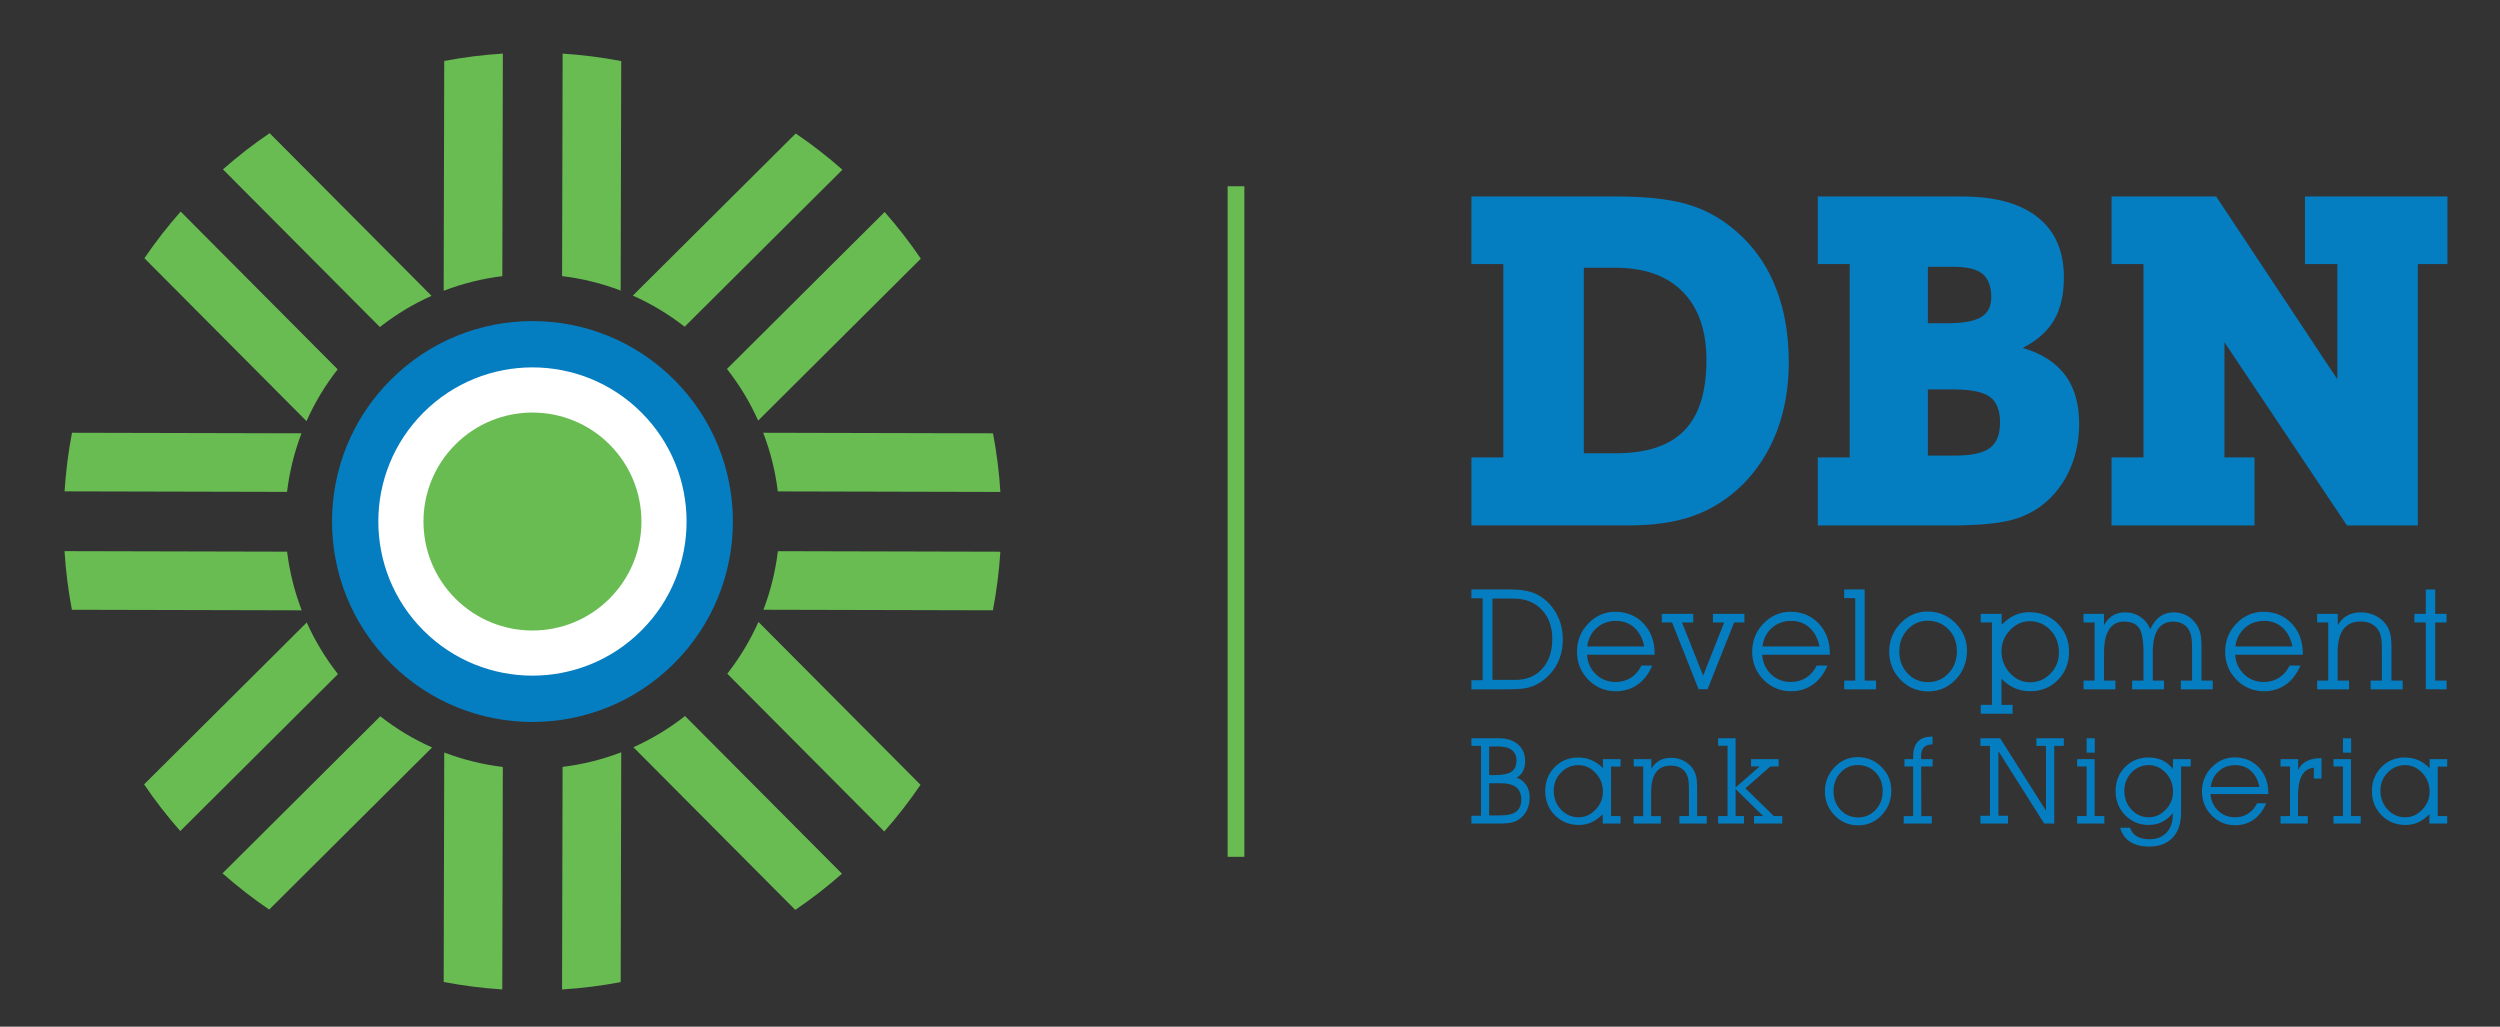
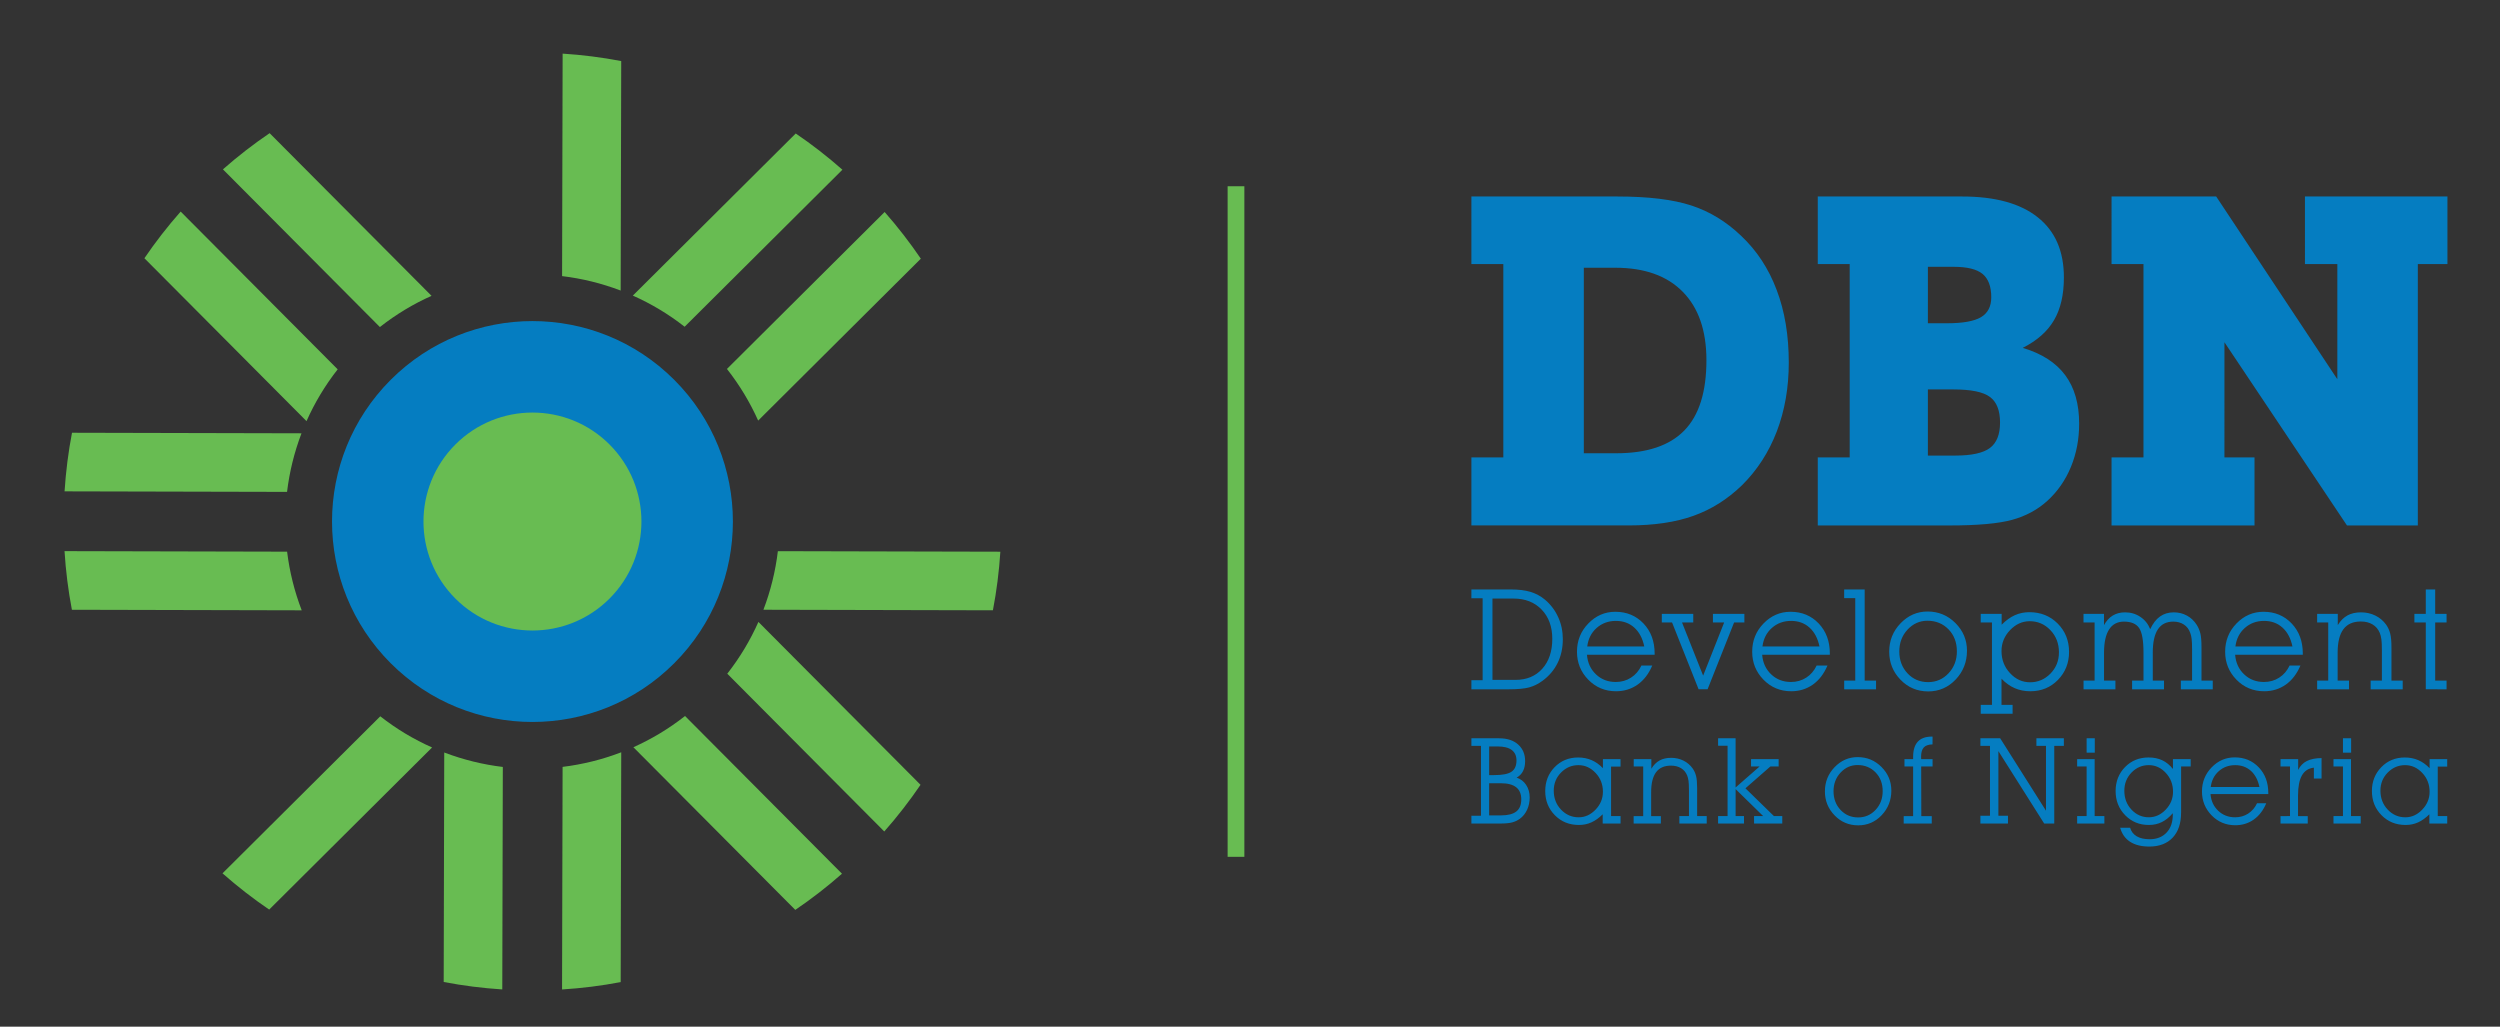
<svg xmlns="http://www.w3.org/2000/svg" version="1.1" id="Layer_1" x="0px" y="0px" width="140.333px" height="57.632px" viewBox="0 0 140.333 57.632" enable-background="new 0 0 140.333 57.632" xml:space="preserve">
  <rect x="0" y="0" width="140.333" height="57.632" fill="#333333" stroke="none" />
-   <path fill="#68BC52" d="M28.227,3.008l-0.03,12.494c-1.12,0.137-2.226,0.41-3.292,0.82l0.031-12.9  C26.025,3.215,27.124,3.078,28.227,3.008" />
  <path fill="#68BC52" d="M34.871,3.428L34.84,16.31c-1.065-0.406-2.17-0.677-3.288-0.811l0.03-12.489  C32.684,3.081,33.783,3.219,34.871,3.428" />
  <path fill="#68BC52" d="M47.287,9.527l-8.856,8.814c-0.909-0.712-1.887-1.295-2.908-1.748l9.144-9.1  C45.573,8.107,46.448,8.786,47.287,9.527" />
  <path fill="#68BC52" d="M51.689,14.521l-9.131,9.088c-0.455-1.018-1.039-1.992-1.752-2.899l8.852-8.81  C50.397,12.741,51.075,13.616,51.689,14.521" />
-   <path fill="#68BC52" d="M56.155,27.614l-12.494-0.03c-0.137-1.12-0.41-2.226-0.82-3.292l12.9,0.031  C55.948,25.411,56.086,26.511,56.155,27.614" />
  <path fill="#68BC52" d="M55.735,34.258l-12.882-0.031c0.406-1.065,0.677-2.17,0.811-3.288l12.489,0.03  C56.083,32.071,55.944,33.17,55.735,34.258" />
  <path fill="#68BC52" d="M49.637,46.674l-8.813-8.856c0.712-0.909,1.295-1.887,1.748-2.908l9.1,9.144  C51.056,44.959,50.378,45.834,49.637,46.674" />
  <path fill="#68BC52" d="M44.642,51.075l-9.088-9.131c1.018-0.455,1.993-1.039,2.899-1.752l8.81,8.852  C46.423,49.783,45.548,50.461,44.642,51.075" />
  <path fill="#68BC52" d="M28.225,43.051l-0.03,12.489c-1.102-0.071-2.201-0.209-3.289-0.418l0.031-12.882  C26.002,42.646,27.107,42.917,28.225,43.051" />
  <path fill="#68BC52" d="M34.872,42.228l-0.031,12.9c-1.089,0.208-2.188,0.345-3.291,0.414l0.03-12.494  C32.7,42.91,33.806,42.637,34.872,42.228" />
-   <path fill="#68BC52" d="M18.971,37.84l-8.852,8.81c-0.74-0.84-1.416-1.716-2.031-2.621l9.131-9.088  C17.675,35.959,18.258,36.933,18.971,37.84" />
  <path fill="#68BC52" d="M24.254,41.958l-9.144,9.1c-0.905-0.616-1.78-1.294-2.62-2.035l8.856-8.814  C22.255,40.922,23.232,41.504,24.254,41.958" />
  <path fill="#68BC52" d="M16.113,27.611l-12.489-0.03c0.071-1.102,0.209-2.201,0.418-3.289l12.882,0.031  C16.518,25.388,16.247,26.493,16.113,27.611" />
  <path fill="#68BC52" d="M16.936,34.259l-12.9-0.031c-0.208-1.089-0.345-2.188-0.414-3.291l12.494,0.03  C16.253,32.086,16.526,33.192,16.936,34.259" />
  <path fill="#68BC52" d="M21.324,18.358l-8.81-8.852c0.84-0.74,1.716-1.417,2.621-2.031l9.088,9.131  C23.205,17.061,22.23,17.645,21.324,18.358" />
  <path fill="#68BC52" d="M17.206,23.64l-9.1-9.144c0.616-0.905,1.295-1.78,2.035-2.62l8.814,8.856  C18.242,21.641,17.659,22.619,17.206,23.64" />
  <path fill="#057DC1" d="M37.845,37.231c-4.394,4.394-11.518,4.394-15.912,0s-4.394-11.518,0-15.912s11.518-4.394,15.912,0  C42.238,25.713,42.238,32.837,37.845,37.231z" />
-   <path fill="#FFFFFF" d="M36.006,35.392c-3.379,3.379-8.856,3.379-12.235,0s-3.379-8.856,0-12.235s8.856-3.379,12.235,0  C39.385,26.536,39.385,32.014,36.006,35.392" />
  <path fill="#68BC52" d="M34.214,33.601c-2.389,2.389-6.262,2.389-8.651,0s-2.389-6.262,0-8.651s6.262-2.389,8.651,0  C36.603,27.338,36.603,31.212,34.214,33.601" />
  <rect x="68.91" y="10.455" fill="#68BC52" width="0.94" height="37.641" />
  <path fill="#057DC1" d="M124.865,25.677h1.688v3.818h-8.025v-3.818h1.792V14.822h-1.792V11.03h5.874l6.8,10.258v-6.466h-1.818V11.03  h7.999v3.792h-1.662v14.673h-3.978l-6.878-10.284C124.865,19.211,124.865,25.677,124.865,25.677z M102.037,29.495v-3.818h1.792  V14.822h-1.792V11.03h8.107c1.852,0,3.268,0.39,4.242,1.169c0.978,0.775,1.467,1.9,1.467,3.372c0,0.974-0.186,1.775-0.554,2.402  c-0.368,0.632-0.952,1.147-1.757,1.554c1.073,0.32,1.87,0.835,2.389,1.537c0.519,0.701,0.779,1.606,0.779,2.714  c0,0.879-0.156,1.688-0.463,2.433c-0.307,0.744-0.749,1.381-1.324,1.904c-0.558,0.506-1.221,0.861-1.991,1.069  c-0.766,0.208-1.935,0.312-3.497,0.312L102.037,29.495L102.037,29.495z M108.218,18.146h1.065c0.892,0,1.532-0.113,1.917-0.342  s0.576-0.602,0.576-1.117c0-0.606-0.164-1.043-0.489-1.312c-0.325-0.264-0.861-0.398-1.614-0.398h-1.454L108.218,18.146  L108.218,18.146z M108.218,25.573h1.532c0.922,0,1.571-0.143,1.948-0.424c0.381-0.286,0.571-0.758,0.571-1.428  c0-0.684-0.19-1.164-0.571-1.441c-0.377-0.281-1.061-0.42-2.047-0.42h-1.433V25.573z M84.386,25.677V14.822h-1.792V11.03h8.202  c1.736,0,3.116,0.169,4.147,0.506c1.034,0.338,1.961,0.905,2.792,1.701c0.879,0.827,1.545,1.84,1.995,3.039  c0.455,1.195,0.68,2.554,0.68,4.077c0,1.402-0.225,2.688-0.671,3.861c-0.45,1.169-1.099,2.177-1.952,3.021  c-0.814,0.788-1.718,1.359-2.723,1.718c-1,0.359-2.216,0.541-3.644,0.541h-8.826v-3.818L84.386,25.677L84.386,25.677z   M90.723,25.443c1.723,0,3-0.429,3.826-1.281c0.827-0.853,1.238-2.164,1.238-3.939c0-1.662-0.441-2.943-1.329-3.844  c-0.883-0.9-2.147-1.35-3.787-1.35h-1.766v10.414H90.723z" />
  <path fill="#057DC1" d="M136.167,38.692V34.94h-0.639v-0.481h0.639v-1.372h0.528v1.372h0.638v0.481h-0.638v3.264h0.638v0.489  L136.167,38.692L136.167,38.692z M130.691,38.204V34.94h-0.623v-0.481h1.159v0.631c0.151-0.247,0.332-0.428,0.543-0.544  c0.212-0.116,0.464-0.173,0.76-0.173c0.292,0,0.561,0.06,0.807,0.181c0.244,0.121,0.447,0.292,0.606,0.512  c0.105,0.151,0.181,0.318,0.227,0.501c0.046,0.183,0.07,0.439,0.07,0.77v1.867h0.631v0.489h-1.799v-0.489h0.631v-1.709  c0-0.269-0.009-0.472-0.028-0.608c-0.017-0.135-0.049-0.256-0.092-0.361c-0.087-0.209-0.222-0.367-0.405-0.476  c-0.181-0.109-0.401-0.164-0.658-0.164c-0.436,0-0.762,0.145-0.978,0.435s-0.323,0.728-0.323,1.314v1.57h0.639v0.489h-1.789v-0.489  L130.691,38.204L130.691,38.204z M129.265,36.753h-3.8c0.035,0.448,0.205,0.815,0.506,1.101c0.301,0.285,0.671,0.428,1.11,0.428  c0.318,0,0.603-0.08,0.855-0.242c0.254-0.162,0.449-0.389,0.587-0.681h0.607c-0.196,0.464-0.469,0.821-0.82,1.07  c-0.352,0.248-0.757,0.373-1.214,0.373c-0.616,0-1.135-0.217-1.558-0.65c-0.422-0.434-0.633-0.956-0.633-1.567  c0-0.62,0.211-1.15,0.636-1.587c0.423-0.437,0.929-0.657,1.516-0.657c0.637,0,1.164,0.219,1.582,0.657  c0.416,0.439,0.625,1,0.625,1.686L129.265,36.753L129.265,36.753z M128.682,36.288c-0.095-0.455-0.281-0.808-0.56-1.059  c-0.279-0.251-0.623-0.376-1.033-0.376c-0.423,0-0.784,0.133-1.081,0.397c-0.298,0.265-0.473,0.611-0.527,1.038  C125.481,36.288,128.682,36.288,128.682,36.288z M117.577,38.204V34.94h-0.623v-0.481h1.151v0.631  c0.134-0.242,0.298-0.422,0.494-0.54c0.197-0.118,0.426-0.177,0.687-0.177c0.321,0,0.608,0.085,0.861,0.255  c0.252,0.169,0.436,0.399,0.552,0.69c0.147-0.319,0.329-0.556,0.548-0.711c0.218-0.156,0.477-0.234,0.778-0.234  c0.264,0,0.508,0.06,0.732,0.181c0.223,0.121,0.405,0.292,0.547,0.512c0.097,0.154,0.167,0.318,0.21,0.493  c0.042,0.175,0.063,0.434,0.063,0.778v1.867h0.631v0.489h-1.79v-0.489h0.631v-1.736c0-0.26-0.008-0.456-0.024-0.591  c-0.014-0.135-0.042-0.252-0.08-0.352c-0.072-0.204-0.19-0.359-0.356-0.468s-0.364-0.164-0.595-0.164  c-0.386,0-0.674,0.145-0.866,0.435c-0.191,0.29-0.286,0.725-0.286,1.306v1.57h0.631v0.489h-1.791v-0.489h0.639v-1.57  c0-0.686-0.083-1.147-0.248-1.385s-0.448-0.356-0.846-0.356c-0.369,0-0.649,0.147-0.837,0.441c-0.189,0.293-0.284,0.727-0.284,1.3  v1.57h0.639v0.489h-1.789v-0.489C116.956,38.204,117.577,38.204,117.577,38.204z M111.815,39.567V34.94h-0.631v-0.481h1.175v0.608  c0.243-0.244,0.491-0.423,0.742-0.535c0.252-0.112,0.524-0.168,0.817-0.168c0.636,0,1.165,0.214,1.59,0.641  c0.423,0.427,0.635,0.957,0.635,1.587c0,0.621-0.208,1.144-0.622,1.571c-0.415,0.426-0.933,0.639-1.553,0.639  c-0.319,0-0.612-0.058-0.88-0.175s-0.514-0.294-0.737-0.53v1.469h0.623v0.497h-1.789v-0.497L111.815,39.567L111.815,39.567z   M112.351,36.547c0,0.482,0.159,0.895,0.478,1.238c0.318,0.343,0.692,0.514,1.125,0.514c0.444,0,0.825-0.163,1.143-0.487  c0.319-0.325,0.478-0.723,0.478-1.194c0-0.495-0.16-0.911-0.48-1.246c-0.319-0.335-0.707-0.502-1.162-0.502  c-0.416,0-0.784,0.167-1.104,0.502C112.512,35.706,112.351,36.097,112.351,36.547z M106.047,36.58c0-0.621,0.213-1.152,0.637-1.592  c0.426-0.441,0.93-0.662,1.516-0.662c0.614,0,1.135,0.217,1.567,0.65c0.431,0.434,0.646,0.95,0.646,1.55  c0,0.631-0.211,1.169-0.633,1.616c-0.423,0.445-0.937,0.669-1.543,0.669c-0.614,0-1.133-0.218-1.556-0.656  S106.047,37.192,106.047,36.58z M106.614,36.569c0,0.49,0.154,0.9,0.461,1.228c0.309,0.329,0.694,0.493,1.155,0.493  c0.455,0,0.837-0.166,1.148-0.497c0.311-0.331,0.468-0.741,0.468-1.231c0-0.501-0.156-0.912-0.469-1.234  c-0.313-0.322-0.708-0.484-1.185-0.484c-0.434,0-0.805,0.166-1.114,0.497C106.769,35.673,106.614,36.082,106.614,36.569z   M104.142,38.204v-4.627h-0.623v-0.489h1.151v5.116h0.639v0.489h-1.789v-0.489C103.52,38.204,104.142,38.204,104.142,38.204z   M102.716,36.753h-3.8c0.035,0.448,0.205,0.815,0.506,1.101c0.301,0.285,0.671,0.428,1.11,0.428c0.318,0,0.603-0.08,0.855-0.242  c0.254-0.162,0.449-0.389,0.587-0.681h0.607c-0.196,0.464-0.469,0.821-0.82,1.07c-0.352,0.248-0.757,0.373-1.214,0.373  c-0.616,0-1.135-0.217-1.558-0.65c-0.422-0.434-0.633-0.956-0.633-1.567c0-0.62,0.211-1.15,0.636-1.587  c0.423-0.437,0.929-0.657,1.516-0.657c0.637,0,1.164,0.219,1.582,0.657c0.416,0.439,0.625,1,0.625,1.686L102.716,36.753  L102.716,36.753z M102.133,36.288c-0.095-0.455-0.281-0.808-0.56-1.059c-0.279-0.251-0.623-0.376-1.033-0.376  c-0.423,0-0.784,0.133-1.081,0.397c-0.298,0.265-0.473,0.611-0.527,1.038C98.932,36.288,102.133,36.288,102.133,36.288z   M95.348,38.692l-1.49-3.752h-0.575v-0.481h1.765v0.481h-0.631l1.186,2.986l1.18-2.986h-0.631v-0.481h1.766v0.481h-0.577  l-1.489,3.752H95.348z M92.881,36.753h-3.8c0.035,0.448,0.205,0.815,0.506,1.101c0.301,0.285,0.671,0.428,1.11,0.428  c0.318,0,0.603-0.08,0.855-0.242c0.254-0.162,0.449-0.389,0.587-0.681h0.607c-0.196,0.464-0.469,0.821-0.82,1.07  c-0.352,0.248-0.757,0.373-1.214,0.373c-0.616,0-1.135-0.217-1.558-0.65c-0.422-0.434-0.633-0.956-0.633-1.567  c0-0.62,0.211-1.15,0.636-1.587c0.423-0.437,0.929-0.657,1.516-0.657c0.637,0,1.164,0.219,1.582,0.657  c0.416,0.439,0.625,1,0.625,1.686L92.881,36.753L92.881,36.753z M92.298,36.288c-0.095-0.455-0.281-0.808-0.56-1.059  s-0.623-0.376-1.033-0.376c-0.423,0-0.784,0.133-1.081,0.397c-0.298,0.265-0.473,0.611-0.527,1.038  C89.097,36.288,92.298,36.288,92.298,36.288z M83.225,38.18v-4.596h-0.631v-0.497h2.184c0.457,0,0.836,0.046,1.135,0.137  c0.301,0.091,0.574,0.239,0.82,0.444c0.321,0.275,0.566,0.602,0.737,0.983c0.171,0.38,0.256,0.788,0.256,1.227  c0,0.493-0.096,0.937-0.289,1.33c-0.192,0.394-0.474,0.729-0.846,1.004c-0.237,0.175-0.486,0.298-0.749,0.372  c-0.263,0.072-0.649,0.109-1.16,0.109h-2.088v-0.512L83.225,38.18L83.225,38.18z M83.777,38.164h1.294  c0.627,0,1.127-0.209,1.502-0.625c0.374-0.417,0.562-0.976,0.562-1.677c0-0.679-0.198-1.227-0.595-1.641  c-0.397-0.414-0.924-0.622-1.581-0.622h-1.182C83.777,33.599,83.777,38.164,83.777,38.164z" />
  <path fill="#057DC1" d="M136.839,45.81h0.532v0.417h-1.003v-0.519c-0.205,0.205-0.416,0.357-0.633,0.454  c-0.215,0.098-0.45,0.146-0.701,0.146c-0.542,0-0.992-0.183-1.351-0.547c-0.36-0.365-0.54-0.818-0.54-1.358  c0-0.531,0.176-0.977,0.527-1.339c0.352-0.362,0.793-0.544,1.324-0.544c0.271,0,0.523,0.051,0.754,0.15  c0.231,0.1,0.442,0.25,0.633,0.45v-0.506h0.989v0.417h-0.532v2.779C136.838,45.81,136.839,45.81,136.839,45.81z M136.381,44.442  c0-0.412-0.137-0.764-0.411-1.054c-0.274-0.292-0.595-0.438-0.963-0.438c-0.379,0-0.704,0.139-0.977,0.416  c-0.272,0.277-0.409,0.616-0.409,1.016c0,0.423,0.137,0.777,0.409,1.065c0.273,0.287,0.602,0.431,0.991,0.431  c0.357,0,0.672-0.144,0.947-0.431S136.381,44.826,136.381,44.442z M131.518,45.81v-2.786h-0.532v-0.411h0.983v3.197h0.545v0.417  h-1.528V45.81H131.518z M131.518,42.25v-0.808h0.458v0.808H131.518z M128.545,45.81v-2.786h-0.532v-0.411h0.99v0.606  c0.114-0.228,0.276-0.395,0.487-0.5c0.211-0.107,0.486-0.162,0.826-0.166v1.15h-0.431v-0.611c-0.301,0.033-0.524,0.177-0.67,0.434  s-0.219,0.633-0.219,1.127v1.158h0.545v0.417h-1.528v-0.417L128.545,45.81L128.545,45.81z M127.327,44.572h-3.244  c0.03,0.382,0.175,0.695,0.432,0.94c0.257,0.243,0.573,0.366,0.948,0.366c0.272,0,0.515-0.068,0.73-0.206  c0.217-0.138,0.384-0.332,0.501-0.581h0.518c-0.167,0.396-0.401,0.701-0.7,0.913c-0.301,0.212-0.646,0.319-1.037,0.319  c-0.526,0-0.969-0.185-1.33-0.555c-0.36-0.37-0.541-0.817-0.541-1.338c0-0.53,0.181-0.982,0.543-1.355  c0.361-0.374,0.793-0.561,1.295-0.561c0.544,0,0.994,0.187,1.351,0.561c0.356,0.375,0.534,0.854,0.534,1.439  C127.327,44.514,127.327,44.572,127.327,44.572z M126.829,44.175c-0.081-0.388-0.24-0.69-0.478-0.904s-0.532-0.321-0.882-0.321  c-0.361,0-0.67,0.113-0.923,0.339c-0.255,0.227-0.404,0.522-0.45,0.886C124.096,44.175,126.829,44.175,126.829,44.175z   M122.43,45.629c0,0.596-0.158,1.06-0.473,1.393c-0.315,0.332-0.753,0.498-1.311,0.498c-0.441,0-0.8-0.09-1.076-0.268  c-0.276-0.18-0.462-0.442-0.559-0.789h0.558c0.062,0.211,0.185,0.371,0.372,0.481c0.187,0.11,0.429,0.165,0.725,0.165  c0.398,0,0.715-0.125,0.949-0.372c0.234-0.248,0.351-0.584,0.351-1.011v-0.079c-0.193,0.225-0.398,0.393-0.616,0.499  c-0.218,0.108-0.462,0.162-0.731,0.162c-0.528,0-0.97-0.183-1.327-0.548c-0.358-0.366-0.536-0.819-0.536-1.357  c0-0.535,0.176-0.983,0.527-1.343c0.352-0.36,0.793-0.541,1.323-0.541c0.292,0,0.548,0.053,0.771,0.158s0.422,0.268,0.597,0.488  v-0.552h0.996v0.411h-0.538v2.605H122.43z M119.246,44.389c0,0.423,0.135,0.776,0.404,1.061s0.592,0.427,0.969,0.427  c0.359,0,0.675-0.142,0.949-0.429c0.274-0.286,0.411-0.621,0.411-1.007c0-0.412-0.135-0.764-0.404-1.054  c-0.269-0.292-0.588-0.438-0.956-0.438c-0.377,0-0.7,0.139-0.969,0.416C119.381,43.643,119.246,43.984,119.246,44.389z   M117.129,45.81v-2.786h-0.532v-0.411h0.983v3.197h0.545v0.417h-1.528V45.81H117.129z M117.129,42.25v-0.808h0.458v0.808H117.129z   M114.848,45.508v-3.641h-0.538v-0.424h1.541v0.424h-0.539v4.361h-0.565l-2.571-4.065v3.628h0.538v0.437h-1.548v-0.437h0.538v-3.924  h-0.538v-0.424h1.111L114.848,45.508z M107.39,45.81v-2.786h-0.486v-0.411h0.486v-0.128c0-0.379,0.087-0.664,0.264-0.854  c0.175-0.19,0.439-0.284,0.792-0.284h0.035l-0.003,0.438c-0.225,0.005-0.388,0.062-0.49,0.171c-0.101,0.11-0.152,0.286-0.152,0.53  c0,0.012,0.001,0.034,0.003,0.062c0.002,0.029,0.003,0.05,0.003,0.066h0.639v0.411h-0.639l0.007,2.786h0.586v0.417h-1.575v-0.417  h0.53C107.39,45.811,107.39,45.81,107.39,45.81z M102.438,44.424c0-0.531,0.182-0.984,0.544-1.36  c0.363-0.377,0.794-0.565,1.295-0.565c0.524,0,0.969,0.185,1.338,0.555c0.368,0.37,0.552,0.811,0.552,1.324  c0,0.538-0.18,0.998-0.541,1.38c-0.361,0.38-0.8,0.571-1.317,0.571c-0.524,0-0.967-0.186-1.328-0.56  C102.618,45.395,102.438,44.947,102.438,44.424z M102.922,44.415c0,0.418,0.131,0.768,0.394,1.049  c0.264,0.28,0.592,0.421,0.986,0.421c0.388,0,0.715-0.141,0.98-0.424c0.266-0.283,0.399-0.633,0.399-1.051  c0-0.427-0.133-0.778-0.4-1.053s-0.605-0.413-1.012-0.413c-0.37,0-0.688,0.141-0.951,0.424  C103.054,43.65,102.922,43.999,102.922,44.415z M96.974,45.81v-3.951h-0.532v-0.417h0.983v2.762l1.347-1.18h-0.48v-0.411h1.549  v0.411h-0.463l-1.401,1.226l1.6,1.56h0.467v0.417h-1.583V45.81h0.513l-1.548-1.514v1.514h0.471v0.417h-1.455V45.81  C96.442,45.81,96.974,45.81,96.974,45.81z M92.238,45.81v-2.786h-0.532v-0.411h0.989v0.538c0.129-0.211,0.284-0.366,0.463-0.464  c0.181-0.099,0.396-0.148,0.648-0.148c0.249,0,0.479,0.052,0.689,0.155c0.209,0.103,0.381,0.249,0.517,0.438  c0.09,0.129,0.155,0.271,0.194,0.427s0.059,0.375,0.059,0.657v1.594h0.538v0.417h-1.535V45.81h0.538v-1.459  c0-0.23-0.008-0.403-0.024-0.519c-0.015-0.116-0.042-0.219-0.079-0.309c-0.074-0.178-0.19-0.313-0.346-0.406  c-0.155-0.093-0.342-0.14-0.562-0.14c-0.372,0-0.651,0.123-0.835,0.371c-0.184,0.248-0.276,0.621-0.276,1.122v1.341h0.545v0.417  h-1.528v-0.417h0.537V45.81z M90.435,45.81h0.532v0.417h-1.003v-0.519c-0.205,0.205-0.416,0.357-0.633,0.454  c-0.215,0.098-0.45,0.146-0.701,0.146c-0.542,0-0.992-0.183-1.351-0.547c-0.36-0.365-0.54-0.818-0.54-1.358  c0-0.531,0.176-0.977,0.527-1.339c0.352-0.362,0.793-0.544,1.324-0.544c0.271,0,0.523,0.051,0.754,0.15  c0.231,0.1,0.442,0.25,0.633,0.45v-0.506h0.989v0.417h-0.532L90.435,45.81L90.435,45.81z M89.977,44.442  c0-0.412-0.137-0.764-0.411-1.054c-0.274-0.292-0.595-0.438-0.963-0.438c-0.379,0-0.704,0.139-0.977,0.416  c-0.272,0.277-0.409,0.616-0.409,1.016c0,0.423,0.137,0.777,0.409,1.065c0.273,0.287,0.602,0.431,0.991,0.431  c0.357,0,0.672-0.144,0.947-0.431S89.977,44.826,89.977,44.442z M82.594,46.228v-0.437h0.538v-3.924h-0.538v-0.424h1.562  c0.446,0,0.8,0.116,1.061,0.348c0.261,0.232,0.393,0.543,0.393,0.93c0,0.223-0.04,0.413-0.121,0.569  c-0.081,0.156-0.2,0.276-0.357,0.361c0.224,0.073,0.404,0.209,0.535,0.409c0.132,0.201,0.199,0.434,0.199,0.702  c0,0.252-0.048,0.482-0.145,0.692c-0.096,0.209-0.231,0.377-0.406,0.505c-0.131,0.096-0.277,0.165-0.435,0.206  c-0.158,0.042-0.384,0.063-0.674,0.063C84.206,46.228,82.594,46.228,82.594,46.228z M83.591,43.509h0.289  c0.462,0,0.785-0.064,0.969-0.192c0.184-0.128,0.276-0.338,0.276-0.629c0-0.26-0.09-0.456-0.268-0.589  c-0.178-0.132-0.443-0.199-0.793-0.199h-0.473C83.591,41.9,83.591,43.509,83.591,43.509z M83.591,45.77h0.667  c0.387,0,0.674-0.073,0.859-0.22s0.277-0.372,0.277-0.677c0-0.302-0.094-0.528-0.284-0.68c-0.19-0.151-0.477-0.227-0.859-0.227  H83.59v1.804H83.591z" />
</svg>